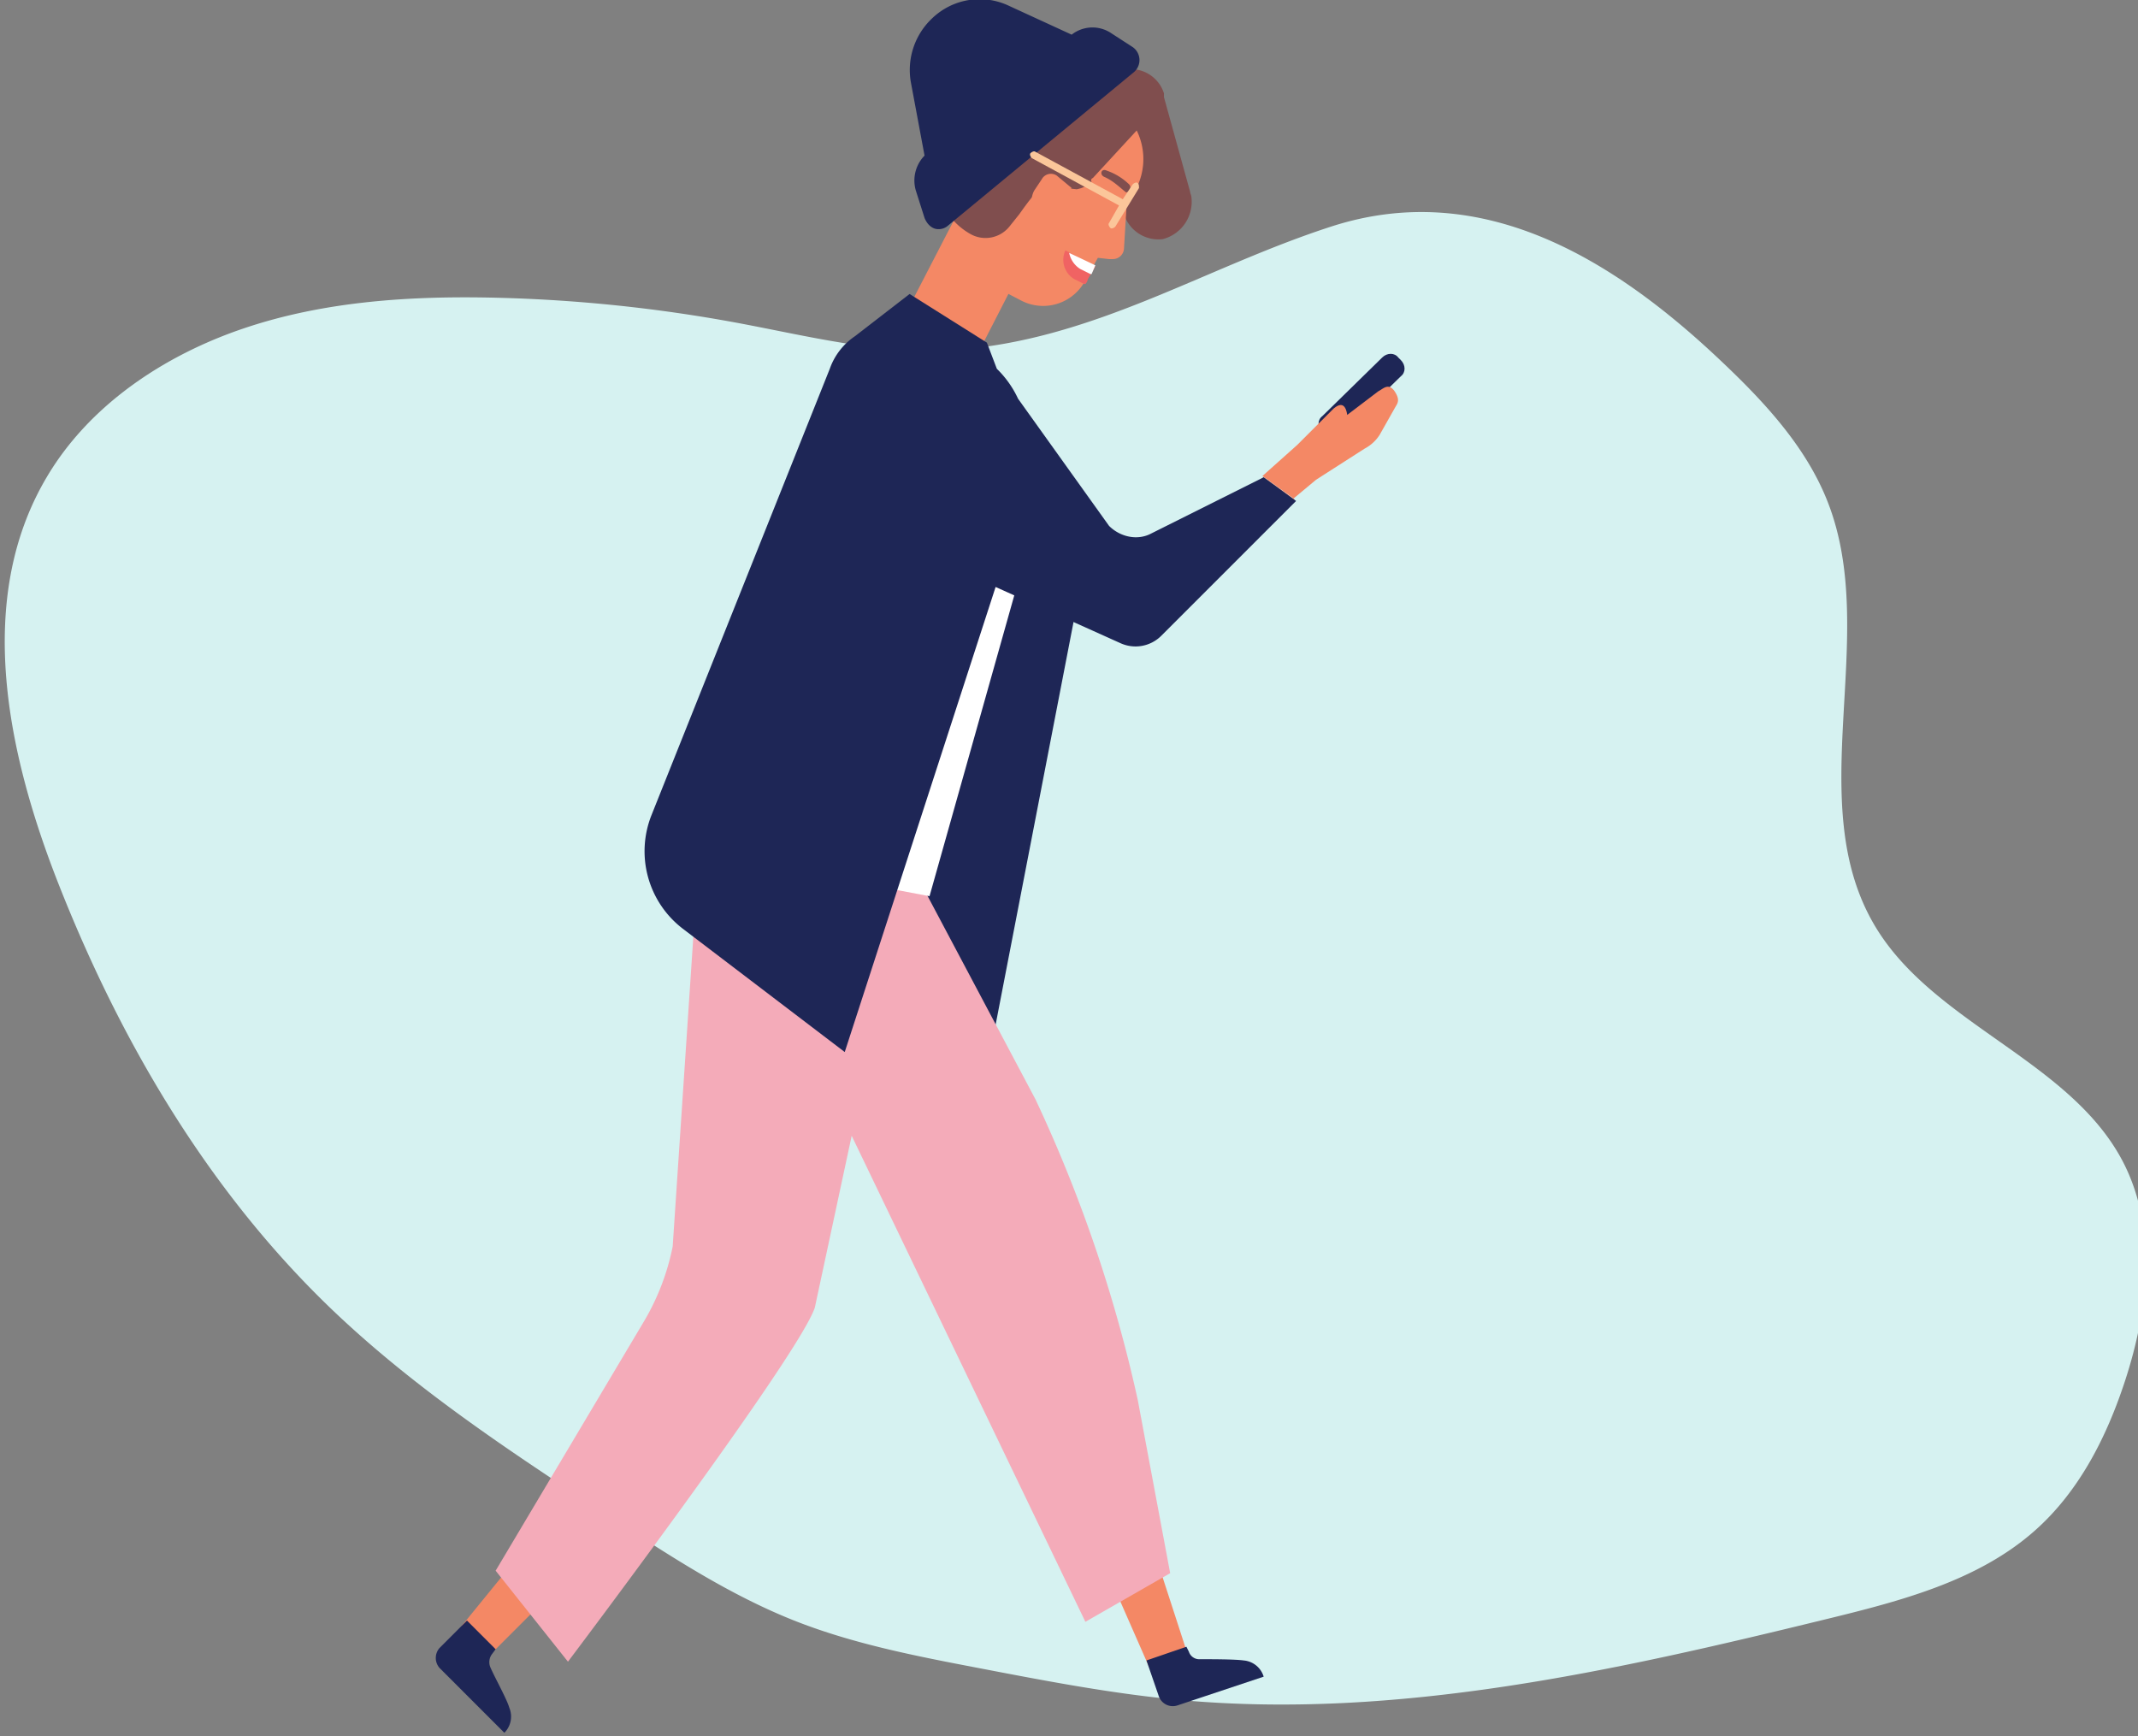
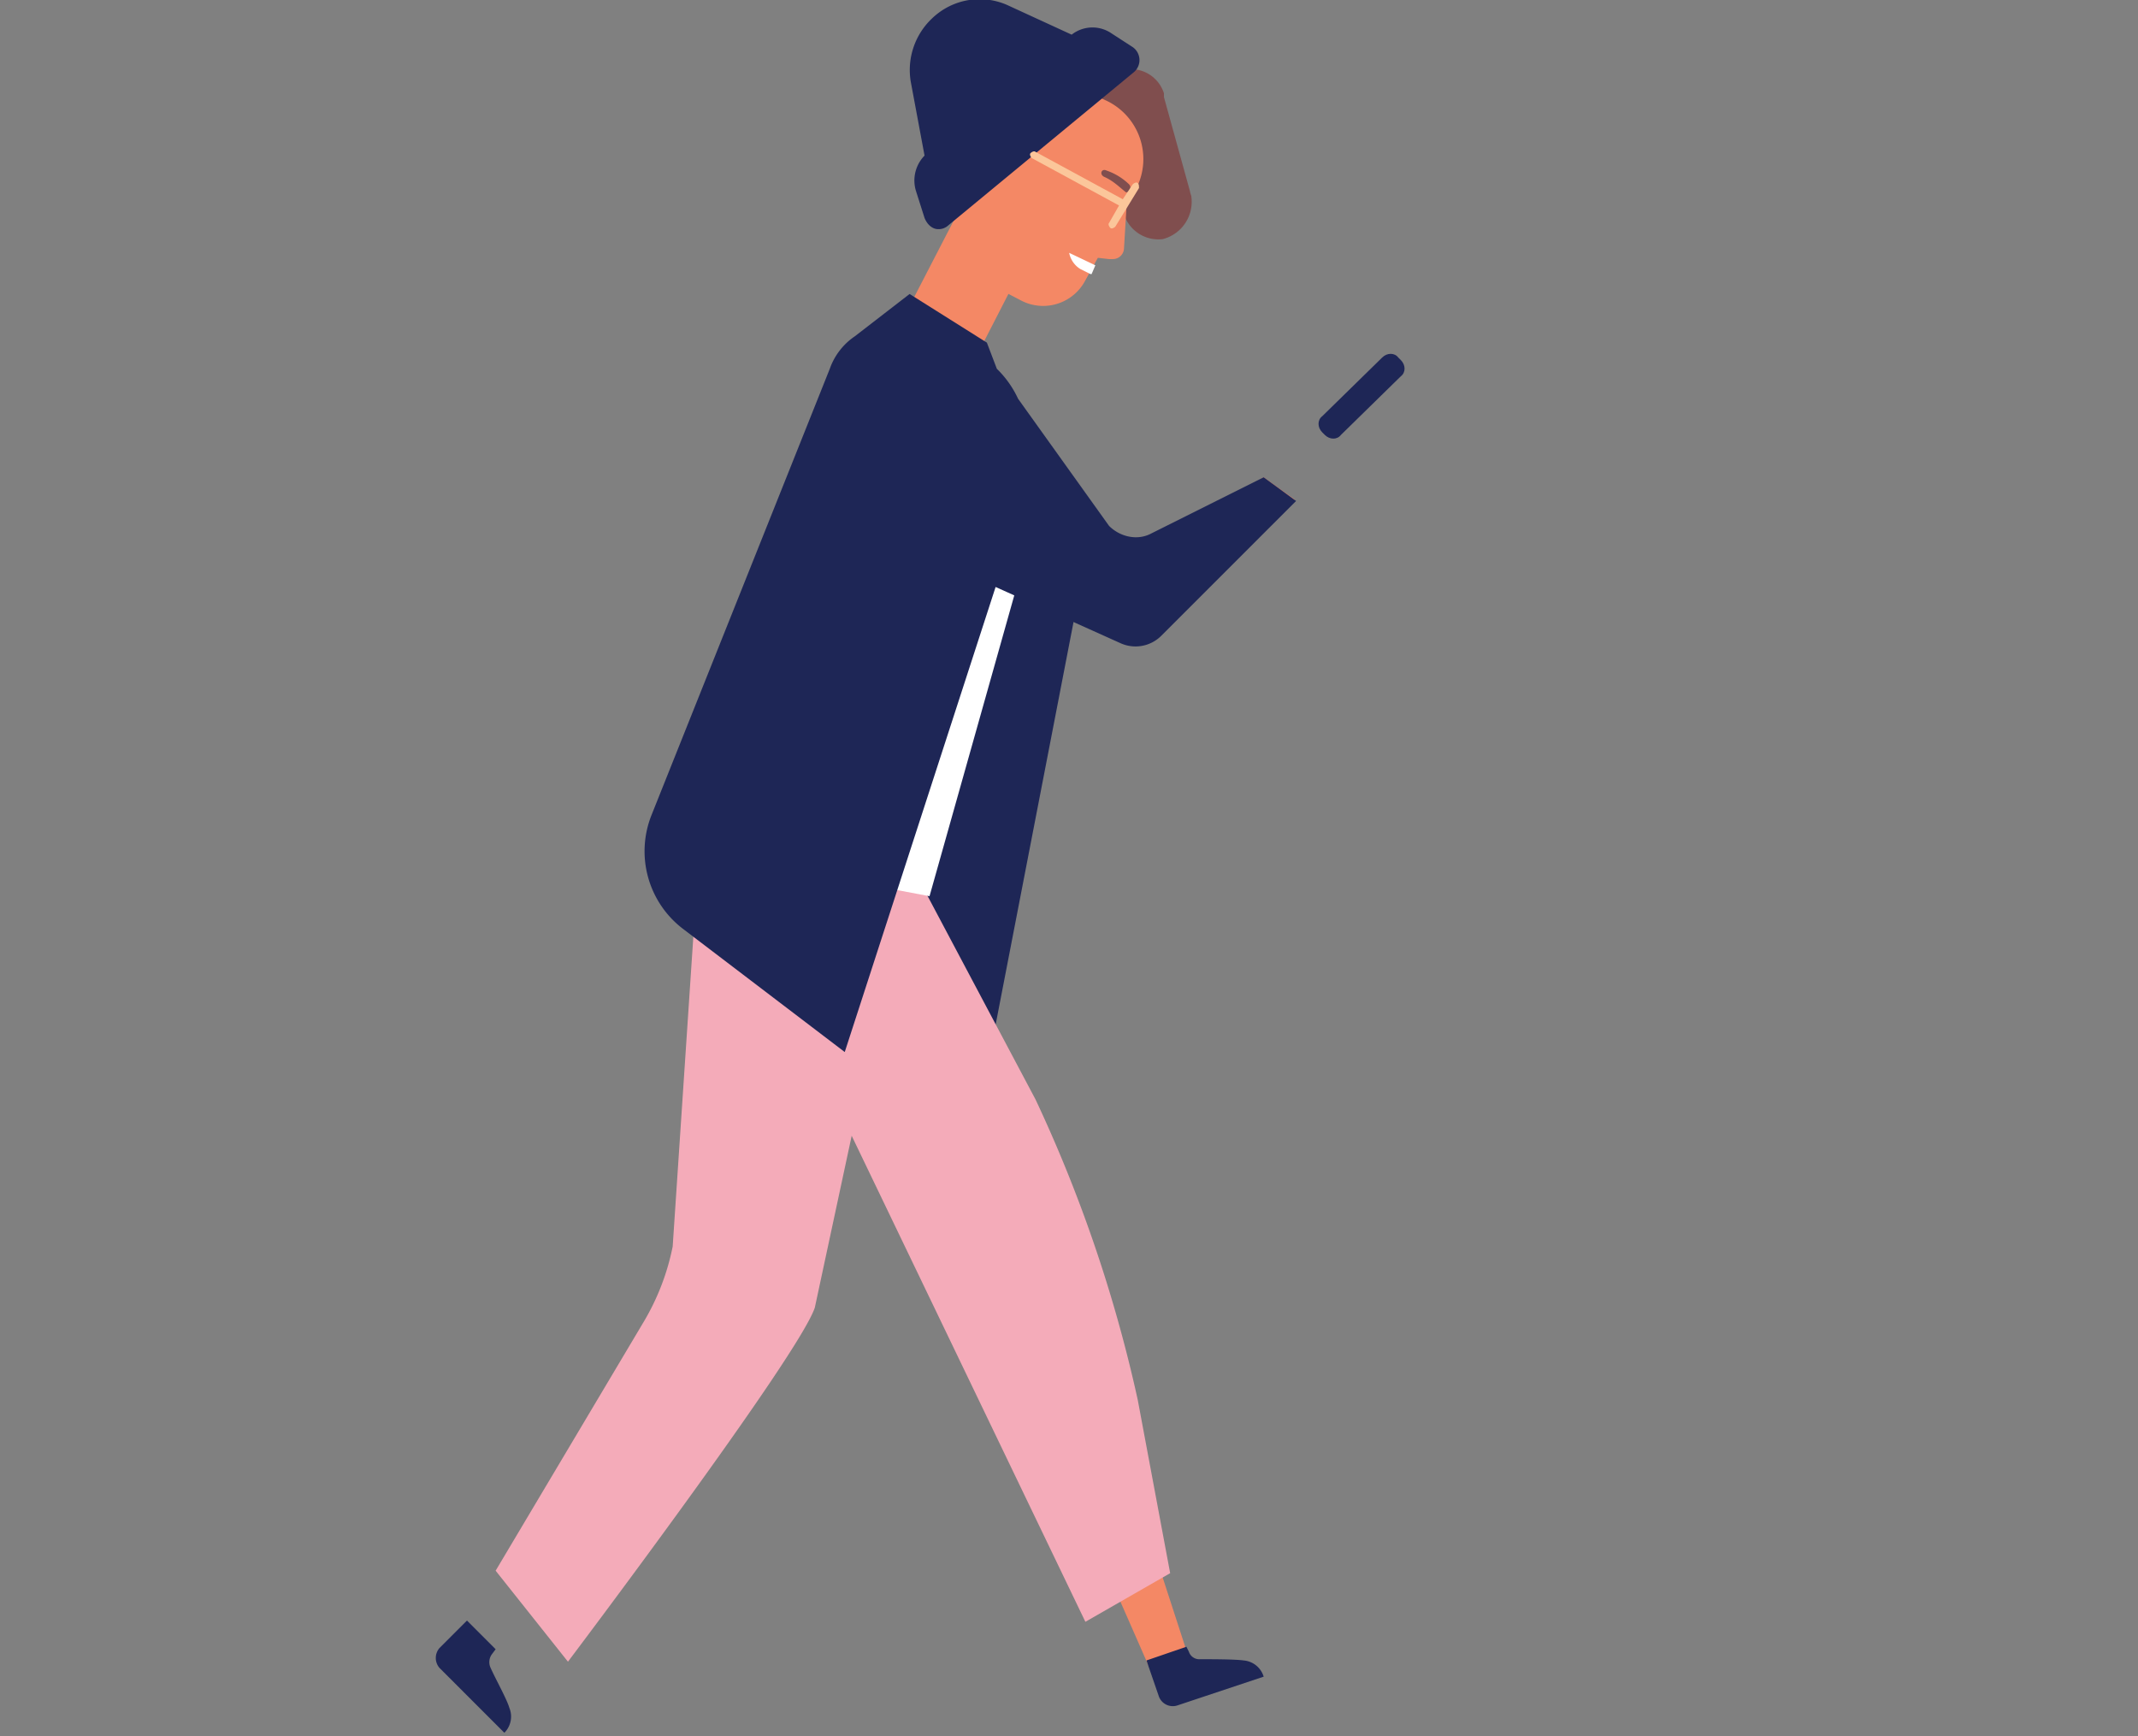
<svg xmlns="http://www.w3.org/2000/svg" width="740" height="601" viewBox="0 0 740 601">
  <rect x="0" y="0" width="740" height="601" fill="#808080" stroke="none" />
  <defs>
    <clipPath id="clip-Education_-_eSafety_guide_-_illustration">
      <rect width="740" height="601" />
    </clipPath>
  </defs>
  <g id="Education_-_eSafety_guide_-_illustration" data-name="Education - eSafety guide - illustration" clip-path="url(#clip-Education_-_eSafety_guide_-_illustration)">
-     <path id="Path_133748" data-name="Path 133748" d="M334.392,36.511c-25.157-.169-49.443-8.342-73.8-14.662A525.51,525.51,0,0,0,178.55,7.44c-29.384-2.781-59.371-3.034-87.883,4.382S35.12,34.742,18.751,58.589C-9.09,98.951-1.51,152.881,13.115,199.31c17.375,55.109,43.606,108.2,82.516,151.676,27.64,30.841,61.116,56.2,94.391,81.4,18.784,14.241,37.7,28.481,59.036,38.762,19.858,9.522,41.325,15.252,62.659,20.9,22.809,6.067,45.619,12.134,68.9,15.926,74.332,12.05,150.408.421,224.672-12.3,26.164-4.466,53.4-9.522,74.2-25.532,16.235-12.471,26.969-30.5,34.616-49.21,10-24.437,15.162-52.75,4.294-76.849-16.1-35.56-61.518-51.317-79.3-86.118-22.809-44.576,8.587-99.769-6.1-147.463-6.1-19.886-19.723-36.655-33.946-52.075C565.169,21.6,521.63-10.171,468.23,3.058,423.013,14.266,382.9,36.848,334.392,36.511Z" transform="matrix(0.998, -0.07, 0.07, 0.998, -6.72, 108.131)" fill="#d6f2f1" />
    <g id="Group_18287" data-name="Group 18287" transform="translate(150.834 -0.281)">
      <rect id="Rectangle_13467" data-name="Rectangle 13467" width="43.586" height="185.564" transform="matrix(0.982, 0.19, -0.19, 0.982, 184.166, 175.083)" fill="#1e2656" />
      <path id="Path_89342" data-name="Path 89342" d="M69.136,164.539l13.378-4.315L71.293,125.7,53.6,129.152Z" transform="translate(177.708 412.632)" fill="#f48865" />
      <path id="Path_89343" data-name="Path 89343" d="M67.789,153.383l29.777-9.926a7.92,7.92,0,0,0-6.9-5.61c-3.021-.432-11.22-.432-15.1-.432a3.774,3.774,0,0,1-3.884-2.589l-.863-1.726L57,137.847l4.315,12.515A5.131,5.131,0,0,0,67.789,153.383Z" transform="translate(188.981 437.166)" fill="#1e2656" />
-       <path id="Path_89344" data-name="Path 89344" d="M2.1,154.608l9.926,9.925,25.461-25.461L26.7,124.4Z" transform="translate(6.962 408.322)" fill="#f48865" />
      <path id="Path_89345" data-name="Path 89345" d="M1.295,147.4l22.44,22.44a7.93,7.93,0,0,0,1.726-8.631c-.863-3.021-4.747-9.926-6.473-13.809a4.63,4.63,0,0,1,.432-4.747l1.295-1.726L10.789,131l-9.494,9.494A5.251,5.251,0,0,0,1.295,147.4Z" transform="translate(0 430.204)" fill="#1e2656" />
      <path id="Path_89346" data-name="Path 89346" d="M147.585,340.637l29.345-16.83-11.22-59.985a492.859,492.859,0,0,0-35.387-104L81.559,67.9,23.3,82.141Z" transform="translate(77.25 220.999)" fill="#f4abb9" />
      <path id="Path_89347" data-name="Path 89347" d="M4.8,322.612l25.03,31.5s79.836-105.729,85.446-122.559l29.345-136.8L75.573,68,66.079,210.41A82.483,82.483,0,0,1,56.154,236.3Z" transform="translate(15.914 221.33)" fill="#f4abb9" />
      <path id="Path_89348" data-name="Path 89348" d="M62.477,162.086,32.7,156.476,53.414,46l39.7,7.336Z" transform="translate(108.415 148.39)" fill="#fff" />
      <path id="Path_89349" data-name="Path 89349" d="M81.3,13.4,53.252,40.155,49.8,16.852,64.9,5.2Z" transform="translate(165.109 13.12)" fill="#7d6158" />
      <path id="Path_89350" data-name="Path 89350" d="M85.962,50.719c0-.432-.432-1.295-.432-1.726h0L76.468,16.2V14.9A12.012,12.012,0,0,0,63.09,6.7c-6.473,1.726-11.22,7.768-9.926,14.673.863,5.61,5.179,9.494,10.789,10.357l1.726,12.515a11.914,11.914,0,0,0-3.452,10.789A12.486,12.486,0,0,0,76.036,65.391,13.333,13.333,0,0,0,85.962,50.719Z" transform="translate(175.555 17.66)" fill="#804e4e" />
      <path id="Path_89351" data-name="Path 89351" d="M70.608,6.2,98.227,18.715a22.364,22.364,0,0,1,10.357,30.208L105.132,55.4l-.863,14.241a3.868,3.868,0,0,1-3.884,3.884H99.09l-3.884-.432-4.315,7.768a16.48,16.48,0,0,1-22.44,6.9L40.4,73.089Z" transform="translate(133.944 16.435)" fill="#f48865" />
      <path id="Path_89352" data-name="Path 89352" d="M62.893,79.369,37,67.285,63.756,15.5l24.6,14.241Z" transform="translate(122.672 47.269)" fill="#f48865" />
      <path id="Path_89353" data-name="Path 89353" d="M72.958,57.45l-.863-.863c-1.726-1.726-1.726-4.315,0-5.61L92.809,30.695c1.726-1.726,4.315-1.726,5.61,0l.863.863c1.726,1.726,1.726,4.315,0,5.61L78.568,57.45C77.273,59.177,74.684,59.177,72.958,57.45Z" transform="translate(234.734 93.354)" fill="#1e2656" />
-       <path id="Path_89354" data-name="Path 89354" d="M101.687,53.446a13.718,13.718,0,0,0,5.179-4.747l5.61-9.926c.863-1.295,1.295-2.589-.432-5.179-2.158-3.021-3.884-.863-5.61,0l-10.789,8.2c-.432-3.021-1.726-4.747-4.747-2.158L78.383,52.152,66.3,62.94l10.789,7.768,7.768-6.473Z" transform="translate(219.814 102.105)" fill="#f48865" />
-       <path id="Path_89355" data-name="Path 89355" d="M94.45,47.954l20.283-22.009L88.84,10.841v.432l-8.2-3.884A19.569,19.569,0,0,0,55.18,15.157L43.528,34.576a23.514,23.514,0,0,0,8.631,32.8,10.613,10.613,0,0,0,13.378-2.589l3.452-4.315C76.325,50.112,77.62,49.68,83.23,50.975a53.032,53.032,0,0,0,5.61.863,9.844,9.844,0,0,0,5.179-2.589A.827.827,0,0,1,94.45,47.954Z" transform="translate(132.974 13.952)" fill="#804e4e" />
      <path id="Path_89356" data-name="Path 89356" d="M115.165,17.549,107.829,12.8a11.647,11.647,0,0,0-13.809.432L72.442,3.308A23.7,23.7,0,0,0,45.686,7.623,24.522,24.522,0,0,0,38.35,29.632L43.1,55.093a12.332,12.332,0,0,0-3.021,12.083L43.1,76.67c.863,2.158,2.589,3.884,4.747,3.884h0A4.9,4.9,0,0,0,51.3,79.26l64.3-53.08A5.492,5.492,0,0,0,115.165,17.549Z" transform="translate(126.068 -0.955)" fill="#1e2656" />
      <path id="Path_89357" data-name="Path 89357" d="M114.653,47.068,62.436,86.77,55.1,69.94,103.865,39.3Z" transform="translate(182.681 126.177)" fill="#f48865" />
      <path id="Path_89358" data-name="Path 89358" d="M119.025,96.063l-2.589,16.83L36.6,88.727,59.472,30.9Z" transform="translate(121.345 98.327)" fill="#fbc69a" />
      <path id="Path_89359" data-name="Path 89359" d="M231.055,88.037l-38.839,19.42c-4.747,2.589-10.789,1.295-14.673-2.589l-31.5-44.018A34.815,34.815,0,0,0,138.7,50.493l-3.452-9.062L108.5,24.6,89.508,39.273a22.633,22.633,0,0,0-8.631,11.22L19.166,204.986a33.781,33.781,0,0,0,10.789,39.271l56.1,42.723,52.217-160.966,43.155,19.42a12.593,12.593,0,0,0,14.241-2.589l46.607-46.607Z" transform="translate(55.491 77.44)" fill="#1e2656" />
-       <path id="Path_89360" data-name="Path 89360" d="M61.442,26.71,51.085,21.1a7.728,7.728,0,0,0,3.021,9.926l3.452,1.726h.432a3.272,3.272,0,0,0,.863-1.726Z" transform="translate(166.845 65.836)" fill="#f06363" />
      <path id="Path_89361" data-name="Path 89361" d="M50.8,21.3a8.475,8.475,0,0,0,3.884,5.61l3.452,1.726h.432l1.295-3.021Z" transform="translate(168.425 66.499)" fill="#fff" />
      <path id="Path_89362" data-name="Path 89362" d="M62.954,19.6a21.011,21.011,0,0,0-7.768-4.747c-1.726-.863-2.589,1.295-.863,2.158,3.021,1.295,5.179,3.452,7.336,5.179C62.522,23.053,64.248,20.9,62.954,19.6Z" transform="translate(176.985 44.463)" fill="#804e4e" />
      <path id="Path_89363" data-name="Path 89363" d="M84.95,24.126c-.432-.432-1.295,0-1.726.432l-3.452,5.179-30.208-16.4c-.432-.432-1.295,0-1.726.432s0,1.295.432,1.726l30.208,16.4-3.452,6.042c-.432.432,0,1.295.432,1.726s1.295,0,1.726-.432l8.2-13.378C85.382,24.989,85.382,24.558,84.95,24.126Z" transform="translate(158.01 39.506)" fill="#fbc69a" />
      <path id="Path_89364" data-name="Path 89364" d="M51.252,30.251l.863.432,9.494-10.789-5.179-4.315a3.613,3.613,0,0,0-5.179,1.295l-2.589,3.884A7.049,7.049,0,0,0,51.252,30.251Z" transform="translate(158.478 45.464)" fill="#f48865" />
    </g>
  </g>
</svg>